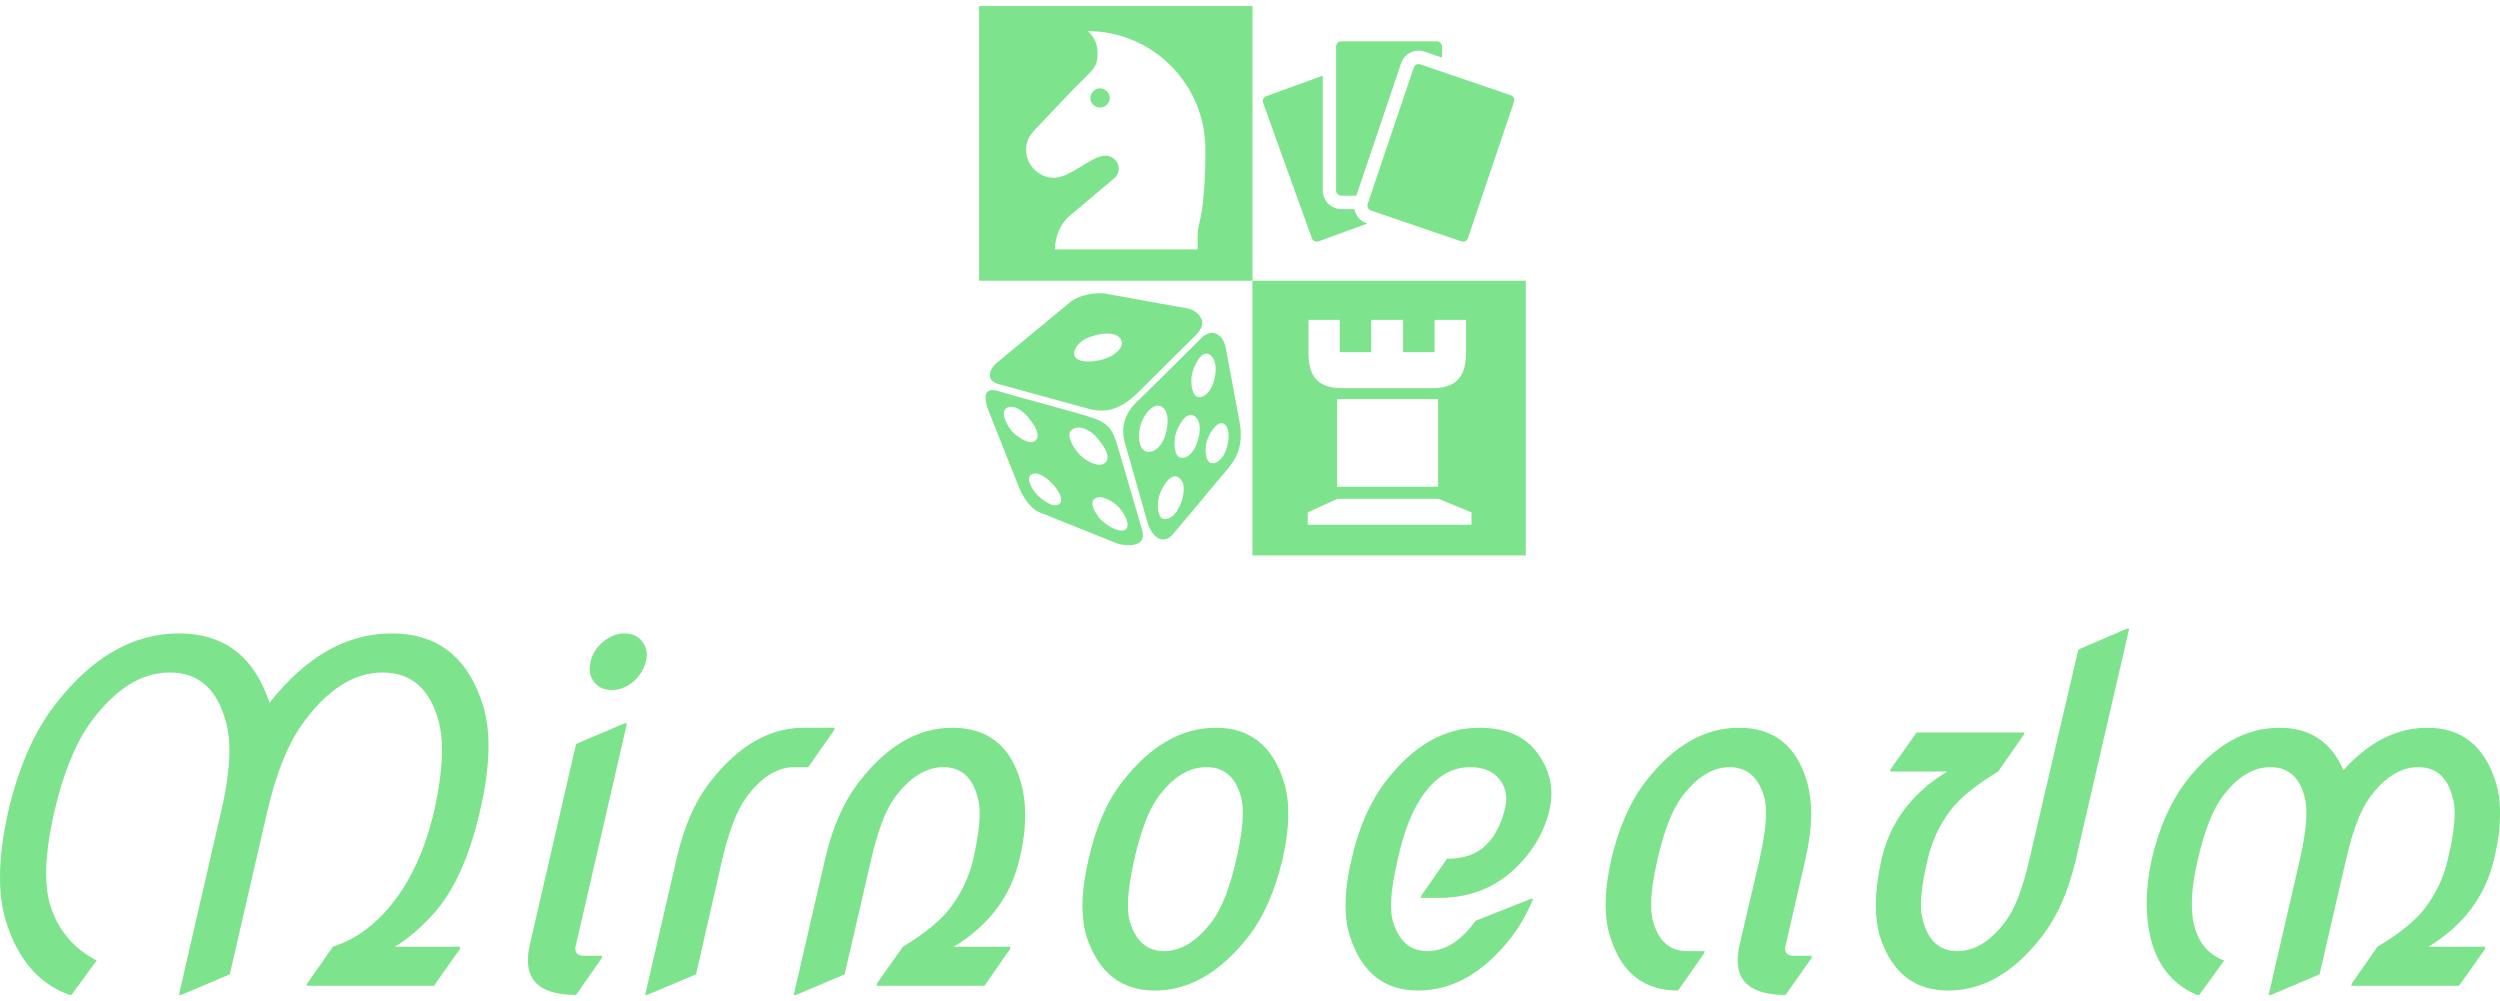
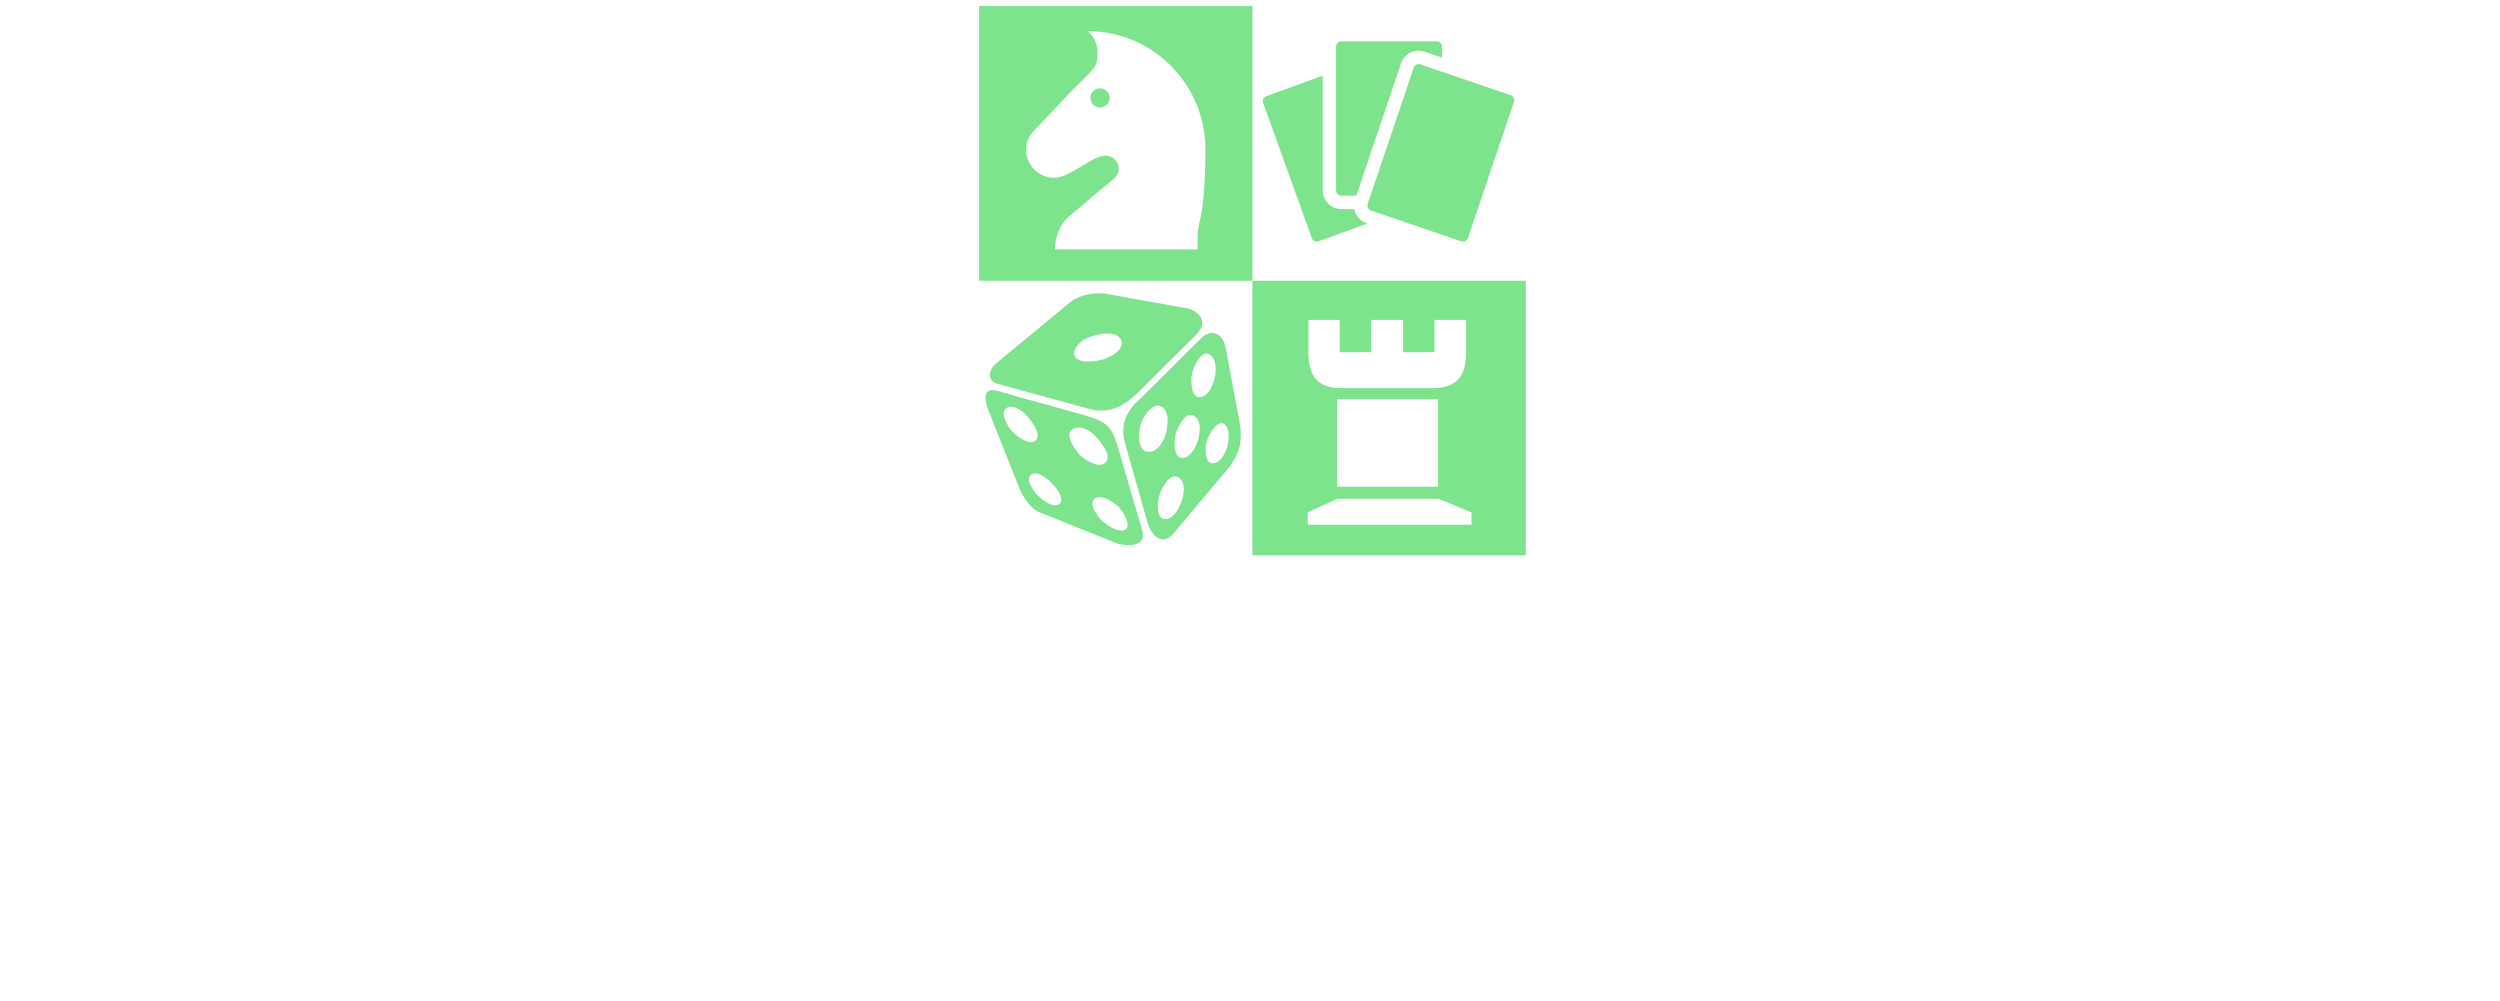
<svg xmlns="http://www.w3.org/2000/svg" data-v-423bf9ae="" viewBox="0 0 409.623 164" class="iconAbove">
  <g data-v-423bf9ae="" id="3ee6f0cc-3cdb-4190-acf2-d9a26a7eb292" fill="#7DE38D" transform="matrix(5.52,0,0,5.52,-10.874,87.336)">
-     <path d="M7.35 13.71L7.28 13.71L8.53 8.28Q8.78 7.21 8.78 6.45L8.78 6.45Q8.78 5.98 8.68 5.62L8.68 5.62Q8.29 4.14 7.01 4.14L7.01 4.14Q5.74 4.14 4.66 5.62L4.66 5.62Q3.98 6.56 3.58 8.28L3.58 8.28Q3.34 9.35 3.34 10.11L3.34 10.11Q3.34 10.58 3.43 10.94L3.43 10.94Q3.75 12.12 4.84 12.69L4.84 12.69L4.09 13.71L4.03 13.71Q2.65 13.21 2.13 11.47L2.13 11.47Q1.97 10.92 1.97 10.21L1.97 10.21Q1.97 9.36 2.21 8.28L2.21 8.28Q2.68 6.28 3.61 5.09L3.61 5.09Q5.24 2.98 7.28 2.98L7.28 2.98Q9.29 2.98 9.97 5.04L9.97 5.04Q11.59 2.98 13.60 2.98L13.60 2.98Q15.63 2.98 16.30 5.09L16.30 5.09Q16.47 5.63 16.47 6.33L16.47 6.33Q16.47 7.19 16.21 8.28L16.21 8.28Q15.74 10.31 14.83 11.31L14.83 11.31Q14.27 11.93 13.69 12.28L13.69 12.28L15.63 12.28L15.62 12.35L14.85 13.44L11.07 13.44L11.09 13.37L11.85 12.28Q12.85 11.96 13.62 10.99L13.62 10.99Q14.46 9.93 14.85 8.28L14.85 8.28Q15.09 7.21 15.09 6.45L15.09 6.45Q15.09 5.98 15.00 5.62L15.00 5.62Q14.61 4.14 13.33 4.14L13.33 4.14Q12.06 4.14 10.98 5.62L10.98 5.62Q10.30 6.54 9.90 8.28L9.90 8.28L8.79 13.10L7.35 13.71ZM19.50 3.82L19.50 3.82Q19.58 3.47 19.87 3.23Q20.17 2.98 20.51 2.98Q20.86 2.98 21.04 3.23L21.04 3.23Q21.17 3.40 21.17 3.62L21.17 3.62Q21.17 3.70 21.14 3.82L21.14 3.82Q21.04 4.18 20.77 4.41L20.77 4.41Q20.47 4.66 20.12 4.66L20.12 4.66Q19.78 4.66 19.59 4.40L19.59 4.40Q19.47 4.24 19.47 4.04L19.47 4.04Q19.47 3.94 19.50 3.82ZM19.83 12.62L19.07 13.71Q17.64 13.71 17.64 12.69L17.64 12.69Q17.64 12.49 17.69 12.25L17.69 12.25L19.07 6.26L20.51 5.65L20.58 5.65L19.06 12.25Q18.99 12.55 19.32 12.55L19.32 12.55L19.84 12.55L19.83 12.62ZM21.18 13.71L21.12 13.71L22.05 9.68Q22.37 8.25 23.07 7.36L23.07 7.36Q24.31 5.78 25.83 5.78L25.83 5.78L26.75 5.78L26.73 5.85L25.96 6.95L25.55 6.95Q24.78 6.95 24.12 7.85L24.12 7.85Q23.71 8.41 23.41 9.68L23.41 9.68L22.63 13.10L21.18 13.71ZM30.28 12.28L30.28 12.28Q30.28 12.28 31.96 12.28L31.96 12.28L31.95 12.35L31.19 13.44L27.99 13.44L28 13.37L28.77 12.28Q29.73 11.70 30.15 11.16L30.15 11.16Q30.67 10.49 30.86 9.68L30.86 9.68Q31.05 8.84 31.05 8.31L31.05 8.31Q31.05 8.03 30.99 7.85L30.99 7.85Q30.76 6.95 29.97 6.95L29.97 6.95Q29.20 6.95 28.53 7.85L28.53 7.85Q28.12 8.41 27.83 9.68L27.83 9.68L27.04 13.10L25.60 13.71L25.53 13.71L26.46 9.68Q26.79 8.25 27.49 7.36L27.49 7.36Q28.72 5.78 30.24 5.78L30.24 5.78Q31.80 5.78 32.26 7.36L32.26 7.36Q32.40 7.83 32.40 8.38L32.40 8.38Q32.40 8.99 32.23 9.68L32.23 9.68Q31.85 11.33 30.28 12.28ZM35.64 9.68L35.64 9.68Q35.45 10.53 35.45 11.05L35.45 11.05Q35.45 11.32 35.50 11.51L35.50 11.51Q35.76 12.41 36.52 12.41Q37.29 12.41 37.96 11.51L37.96 11.51Q38.38 10.94 38.67 9.68L38.67 9.68Q38.86 8.84 38.86 8.31L38.86 8.31Q38.86 8.03 38.81 7.85L38.81 7.85Q38.58 6.95 37.78 6.95L37.78 6.95Q36.98 6.95 36.33 7.86L36.33 7.86Q35.93 8.42 35.64 9.68ZM34.28 9.69L34.28 9.69Q34.60 8.25 35.30 7.36L35.30 7.36Q36.54 5.78 38.06 5.78Q39.57 5.78 40.07 7.36L40.07 7.36Q40.21 7.79 40.21 8.33L40.21 8.33Q40.21 8.93 40.04 9.68L40.04 9.68Q39.69 11.14 39.01 12.00L39.01 12.00Q37.76 13.58 36.25 13.58L36.25 13.58Q34.76 13.58 34.23 12.00L34.23 12.00Q34.10 11.59 34.10 11.07L34.10 11.07Q34.10 10.47 34.28 9.69ZM47.41 10.86L47.48 10.86Q47.20 11.52 46.83 12.00L46.83 12.00Q45.60 13.58 44.06 13.58L44.06 13.58Q42.57 13.58 42.05 12.00L42.05 12.00Q41.91 11.59 41.91 11.05L41.91 11.05Q41.91 10.42 42.09 9.68L42.09 9.68Q42.40 8.29 43.11 7.36L43.11 7.36Q44.33 5.78 45.87 5.78L45.87 5.78Q47.04 5.78 47.59 6.51L47.59 6.51Q48.02 7.08 48.02 7.73L48.02 7.73Q48.02 7.98 47.96 8.23L47.96 8.23Q47.71 9.28 46.83 10.06L46.83 10.06Q45.95 10.83 44.67 10.83L44.67 10.83L44.14 10.83L44.16 10.76L44.92 9.67Q45.66 9.67 46.07 9.27L46.07 9.27Q46.47 8.88 46.63 8.22L46.63 8.22Q46.68 8.05 46.68 7.90L46.68 7.90Q46.68 7.57 46.49 7.33L46.49 7.33Q46.22 6.95 45.60 6.95L45.60 6.95Q44.76 6.95 44.16 7.85L44.16 7.85Q43.72 8.50 43.46 9.68L43.46 9.68Q43.26 10.53 43.26 11.05L43.26 11.05Q43.26 11.32 43.31 11.51L43.31 11.51Q43.57 12.41 44.34 12.41L44.34 12.41Q45.12 12.41 45.77 11.51L45.77 11.51L47.41 10.86ZM52.55 12.48L51.78 13.58Q50.26 13.58 49.77 12.00L49.77 12.00Q49.63 11.57 49.63 11.03L49.63 11.03Q49.63 10.42 49.80 9.68L49.80 9.68Q50.14 8.24 50.83 7.36L50.83 7.36Q52.06 5.78 53.59 5.78L53.59 5.78Q55.13 5.78 55.60 7.36L55.60 7.36Q55.73 7.80 55.73 8.33L55.73 8.33Q55.73 8.94 55.56 9.68L55.56 9.68L54.97 12.25Q54.90 12.55 55.23 12.55L55.23 12.55L55.75 12.55L55.74 12.62L54.97 13.71Q53.55 13.71 53.55 12.69L53.55 12.69Q53.55 12.49 53.60 12.25L53.60 12.25L54.20 9.68Q54.39 8.83 54.39 8.31L54.39 8.31Q54.39 8.05 54.34 7.85L54.34 7.85Q54.09 6.95 53.31 6.95Q52.54 6.95 51.88 7.85L51.88 7.85Q51.46 8.42 51.17 9.68L51.17 9.68Q50.98 10.51 50.98 11.03L50.98 11.03Q50.98 11.31 51.03 11.51L51.03 11.51Q51.28 12.41 52.04 12.41L52.04 12.41L52.57 12.41L52.55 12.48ZM65.10 2.84L65.17 2.84L63.59 9.68Q63.26 11.11 62.56 12.00L62.56 12.00Q61.33 13.58 59.80 13.58L59.80 13.58Q58.30 13.58 57.78 12.00L57.78 12.00Q57.65 11.58 57.65 11.04L57.65 11.04Q57.65 10.44 57.82 9.68L57.82 9.68Q58.20 8.03 59.77 7.08L59.77 7.08L58.08 7.08L58.09 7.01L58.86 5.92L62.06 5.92L62.04 5.99L61.28 7.08Q60.32 7.66 59.89 8.20L59.89 8.20Q59.38 8.86 59.19 9.68L59.19 9.68Q58.99 10.51 58.99 11.03L58.99 11.03Q58.99 11.31 59.05 11.51L59.05 11.51Q59.29 12.41 60.07 12.41Q60.85 12.41 61.52 11.50L61.52 11.50Q61.92 10.95 62.21 9.68L62.21 9.68L63.66 3.46L65.10 2.84ZM69.38 13.71L69.31 13.71L70.24 9.68Q70.43 8.84 70.43 8.31L70.43 8.31Q70.43 8.04 70.38 7.85L70.38 7.85Q70.16 6.95 69.36 6.95L69.36 6.95Q68.58 6.95 67.92 7.85L67.92 7.85Q67.51 8.41 67.21 9.68L67.21 9.68Q67.03 10.43 67.03 11.01L67.03 11.01Q67.03 11.29 67.07 11.51L67.07 11.51Q67.24 12.41 67.99 12.69L67.99 12.69L67.25 13.71L67.18 13.71Q66.10 13.25 65.80 12.00L65.80 12.00Q65.69 11.52 65.69 10.99L65.69 10.99Q65.69 10.38 65.84 9.68L65.84 9.68Q66.17 8.27 66.87 7.36L66.87 7.36Q68.10 5.78 69.63 5.78L69.63 5.78Q70.99 5.78 71.53 7.04L71.53 7.04Q72.66 5.78 74.02 5.78L74.02 5.78Q75.53 5.78 76.04 7.36L76.04 7.36Q76.18 7.79 76.18 8.32L76.18 8.32Q76.18 8.94 76.00 9.68L76.00 9.68Q75.62 11.33 74.05 12.28L74.05 12.28L75.74 12.28L75.73 12.35L74.96 13.44L71.76 13.44L71.78 13.37L72.54 12.28Q73.51 11.70 73.93 11.16L73.93 11.16Q74.45 10.49 74.63 9.68L74.63 9.68Q74.83 8.85 74.83 8.32L74.83 8.32Q74.83 8.04 74.77 7.85L74.77 7.85Q74.55 6.95 73.75 6.95L73.75 6.95Q72.97 6.95 72.31 7.85L72.31 7.85Q71.90 8.41 71.61 9.68L71.61 9.68L70.82 13.10L69.38 13.71Z" />
-   </g>
+     </g>
  <g data-v-423bf9ae="" id="08f15f08-eb54-4ebd-841c-f73797e4a0d6" transform="matrix(1,0,0,1,155.211,-4.006)" stroke="none" fill="#7DE38D">
    <path d="M92.854 20.7l-7.541 22.31a.863.863 0 01-1.091.539L69.42 38.497a.849.849 0 01-.491-.437.852.852 0 01-.044-.657l.002-.003 7.54-22.306a.845.845 0 01.434-.496.836.836 0 01.656-.043l14.8 5.052a.866.866 0 01.537 1.093zM64.569 36.064h2.453l7.329-21.677a3.038 3.038 0 011.539-1.764 3.004 3.004 0 012.329-.152l2.837.968v-1.798a.86.86 0 00-.856-.862H64.569a.861.861 0 00-.858.862v23.563c0 .474.385.86.858.86zm4.148 4.518a3.03 3.03 0 01-2.01-2.315h-2.138a3.06 3.06 0 01-3.05-3.062V16.407c-8.033 2.922-9.144 3.328-9.343 3.382l.092-.017a.855.855 0 00-.482.446.847.847 0 00-.029.659l7.979 22.154a.866.866 0 00.444.488c.207.096.44.106.656.029l8.021-2.917a2.726 2.726 0 00-.14-.049zM8.06 63.499l11.835-9.781c1.109-1.027 3.124-1.625 4.826-1.655.426-.027.853 0 1.192.057l13.452 2.424c.88.171 2.158.914 2.385 2.053v.628c-.084.484-.397 1.054-.993 1.653l-9.651 9.583c-2.184 2.083-4.143 2.966-6.385 2.795-.541-.028-1.107-.142-1.702-.313L8.26 66.893c-1.845-.514-1.506-2.281-.2-3.394zm12.915-.969c.482.74 2.185.854 3.746.542.482-.085.965-.2 1.391-.4 1.759-.656 3.292-2.225 2.044-3.42-.768-.714-2.185-.685-3.435-.429-.795.199-1.504.429-1.988.656-1.221.597-2.413 2.054-1.758 3.051zm6.47 30.373l-.767-.315-3.546-1.424-7.098-2.853h-.027l-.937-.371c-1.164-.456-2.328-1.996-3.038-3.422-.084-.199-.141-.341-.227-.514L6.869 71.571c-.369-.885-1.76-4.535 1.618-3.452l3.546 1.027 3.975 1.084h.027l6.188 1.74c.311.084.624.199.909.285 1.785.54 2.808 1.056 3.546 2.023.597.827.995 1.968 1.504 3.737l3.776 12.947c.056.229.084.429.084.601v.285c-.113 1.854-3.064 1.681-4.597 1.055zM12.033 75.82c.85.543 1.816.884 2.385.399.964-.826-.056-2.481-1.078-3.736-.397-.483-.824-.912-1.307-1.227-.794-.57-1.674-.827-2.355-.37-1.051.685.144 2.909.938 3.792.312.343.85.8 1.417 1.142zm5.054 7.33a6.3 6.3 0 00-1.052-.914h-.027c-.796-.571-1.619-.885-2.271-.429-.938.628.312 2.653 1.135 3.422.285.258.712.628 1.137.913h.027c.795.542 1.73.913 2.299.459.879-.686-.17-2.395-1.248-3.451zm6.046-3.566c.965.541 2.042.826 2.694.284 1.078-.913-.027-2.595-1.221-4.049-.427-.514-.937-.97-1.474-1.253-.909-.544-1.875-.714-2.643-.202-1.219.77.172 2.937.995 3.907.342.428.964.941 1.649 1.313zm4.709 7.273c-.312-.255-.708-.57-1.163-.828-.879-.484-1.818-.799-2.499-.313-1.077.685.284 2.737 1.109 3.564.341.286.822.685 1.39 1.027.907.515 1.959.884 2.555.427.954-.729-.483-3.079-1.392-3.877zm20.237-11.836v.543c-.027 1.911-.682 3.537-2.242 5.417l-1.646 1.939-2.215 2.652-2.667 3.196-2.1 2.48c-.2.257-.397.486-.598.627-.993.883-2.072.571-2.837-.371a5.69 5.69 0 01-1.022-2.081l-3.634-12.806a7.337 7.337 0 01-.284-1.712v-.483c.058-1.482.682-2.996 2.045-4.393l2.896-2.824 2.837-2.821 2.697-2.683 2.214-2.195c.143-.171.312-.285.453-.428.795-.571 1.561-.656 2.215-.315.707.374 1.248 1.171 1.446 2.31l2.157 11.552c.171.854.285 1.654.285 2.396zm-12.374.372c.537-1.74.708-4.192-.711-4.822-.425-.169-.822-.112-1.219.115-.965.515-1.789 1.94-2.072 2.825-.369 1.196-.568 3.905.794 4.448.425.141.853.085 1.278-.058.823-.399 1.56-1.368 1.93-2.508zm2.07 6.785c-.397-.197-.766-.142-1.163.115-.794.543-1.477 1.826-1.789 2.652-.425 1.168-.595 3.652.541 4.05.426.115.851.03 1.248-.227.682-.399 1.278-1.285 1.675-2.339.624-1.682.738-3.621-.512-4.251zm2.527-10.095c-.341-.169-.681-.113-.992.086-.852.484-1.534 1.938-1.846 2.822-.367 1.17-.397 3.68.738 3.995.368.086.766.027 1.107-.173.711-.425 1.333-1.338 1.701-2.48.541-1.712.571-3.68-.708-4.25zm1.675-3.165c.795-.37 1.42-1.426 1.761-2.681.481-1.74.255-3.737-.937-4.221a.932.932 0 00-.824.058c-.853.456-1.561 2.024-1.814 2.965-.343 1.198-.229 3.765.936 4.021.312.057.594 0 .878-.142zm3.294 4.506c-.343-.171-.711-.057-1.079.228-.711.571-1.42 1.825-1.646 2.566-.341 1.112-.368 3.366.651 3.65.341.085.682.03.995-.143.68-.37 1.27-1.247 1.589-2.28.483-1.569.483-3.507-.51-4.021zM50 5v45.003H5.214V5H50zm-7.707 23.466c0-10.663-8.643-19.356-19.283-19.356 1.08.925 1.602 2.132 1.602 3.582 0 1.046-.08 1.812-.76 2.656-1.041 1.247-2.284 2.334-3.404 3.5-2.003 2.092-4.004 4.226-6.008 6.319-.96 1.007-1.521 1.971-1.521 3.379 0 2.535 2.083 4.59 4.566 4.59 2.683 0 6.166-3.624 8.449-3.624 1.16 0 2.16.967 2.16 2.132 0 .563-.241 1.167-.681 1.53l-7.406 6.238c-1.521 1.287-2.362 3.523-2.362 5.454h23.366v-2.092c0-1.512.561-3.12.762-4.652.402-3.175.52-6.436.52-9.656zm-17.28-9.979c-.842 0-1.562.725-1.562 1.568 0 .846.72 1.57 1.562 1.57.882 0 1.602-.724 1.602-1.57-.001-.843-.72-1.568-1.602-1.568zm69.773 31.516v45.003H50V50.003h44.786zM59.178 61.752c0 3.855 1.473 5.844 5.434 5.844h14.915c3.963 0 5.475-1.988 5.475-5.844v-5.335H79.84v5.298h-5.155v-5.298h-5.231v5.298h-5.152v-5.298h-5.123v5.335zm4.694 7.637v14.367h16.55V69.389h-16.55zm22.02 18.569l-5.394-2.222H63.911l-4.851 2.222v2.023h26.831v-2.023z" />
  </g>
</svg>